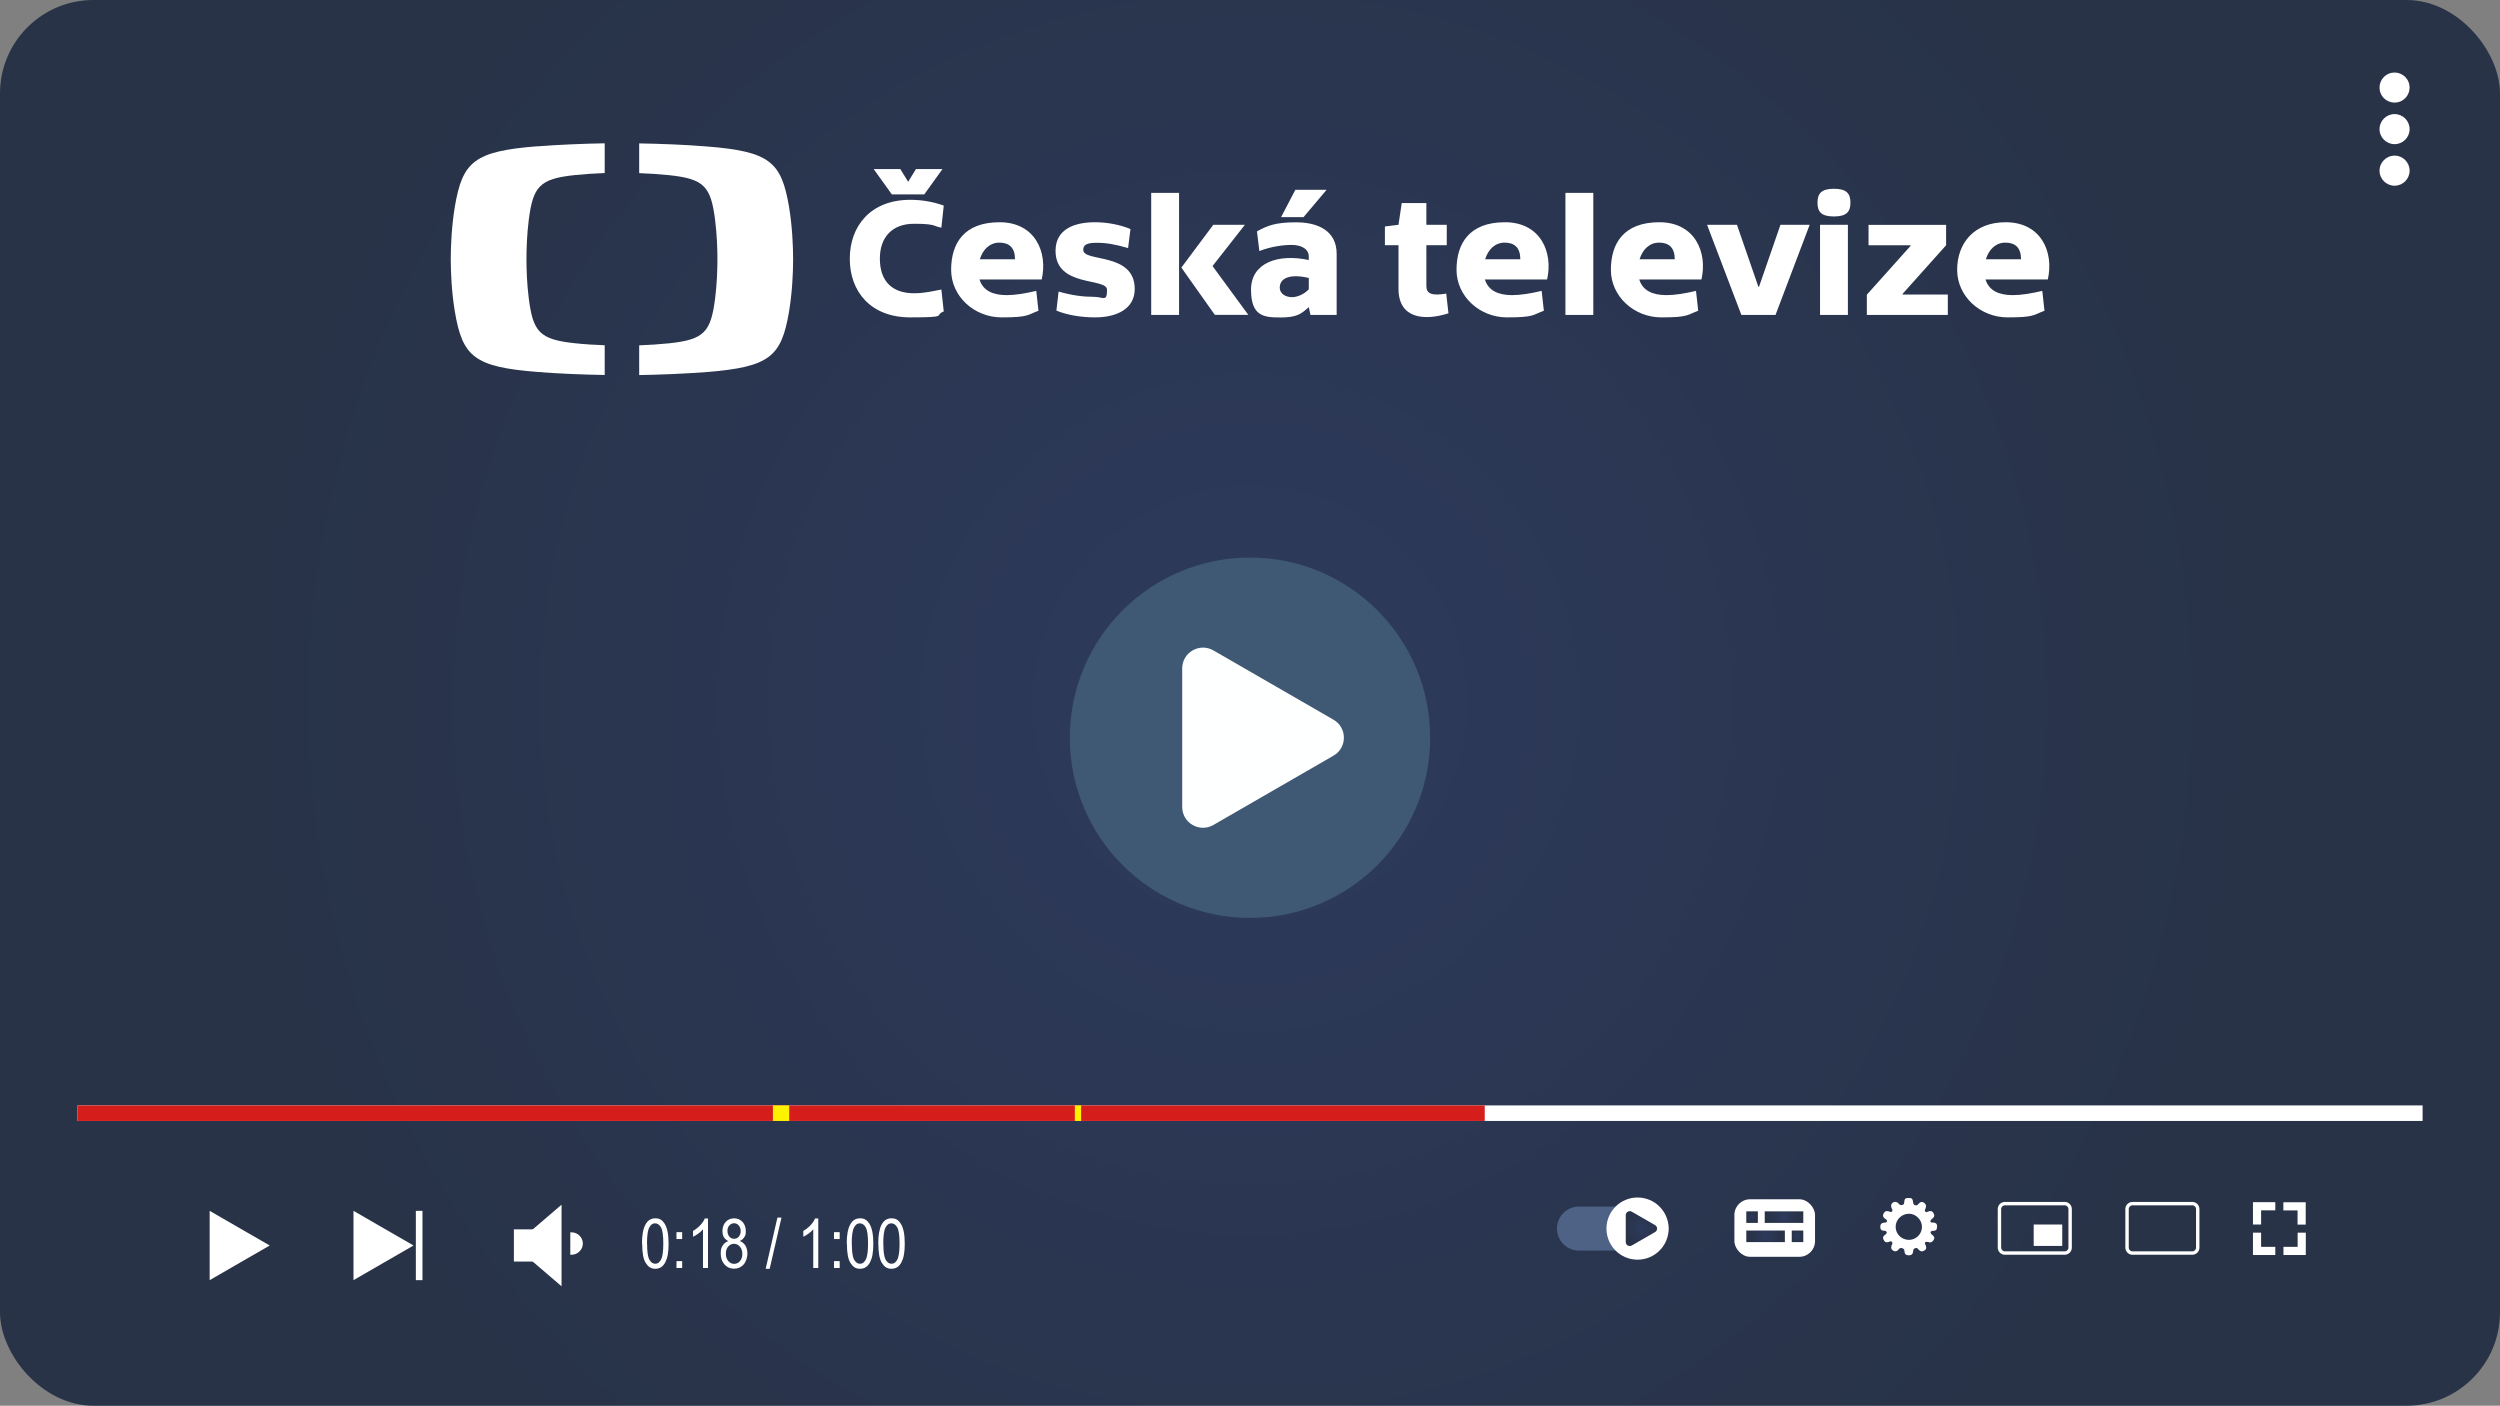
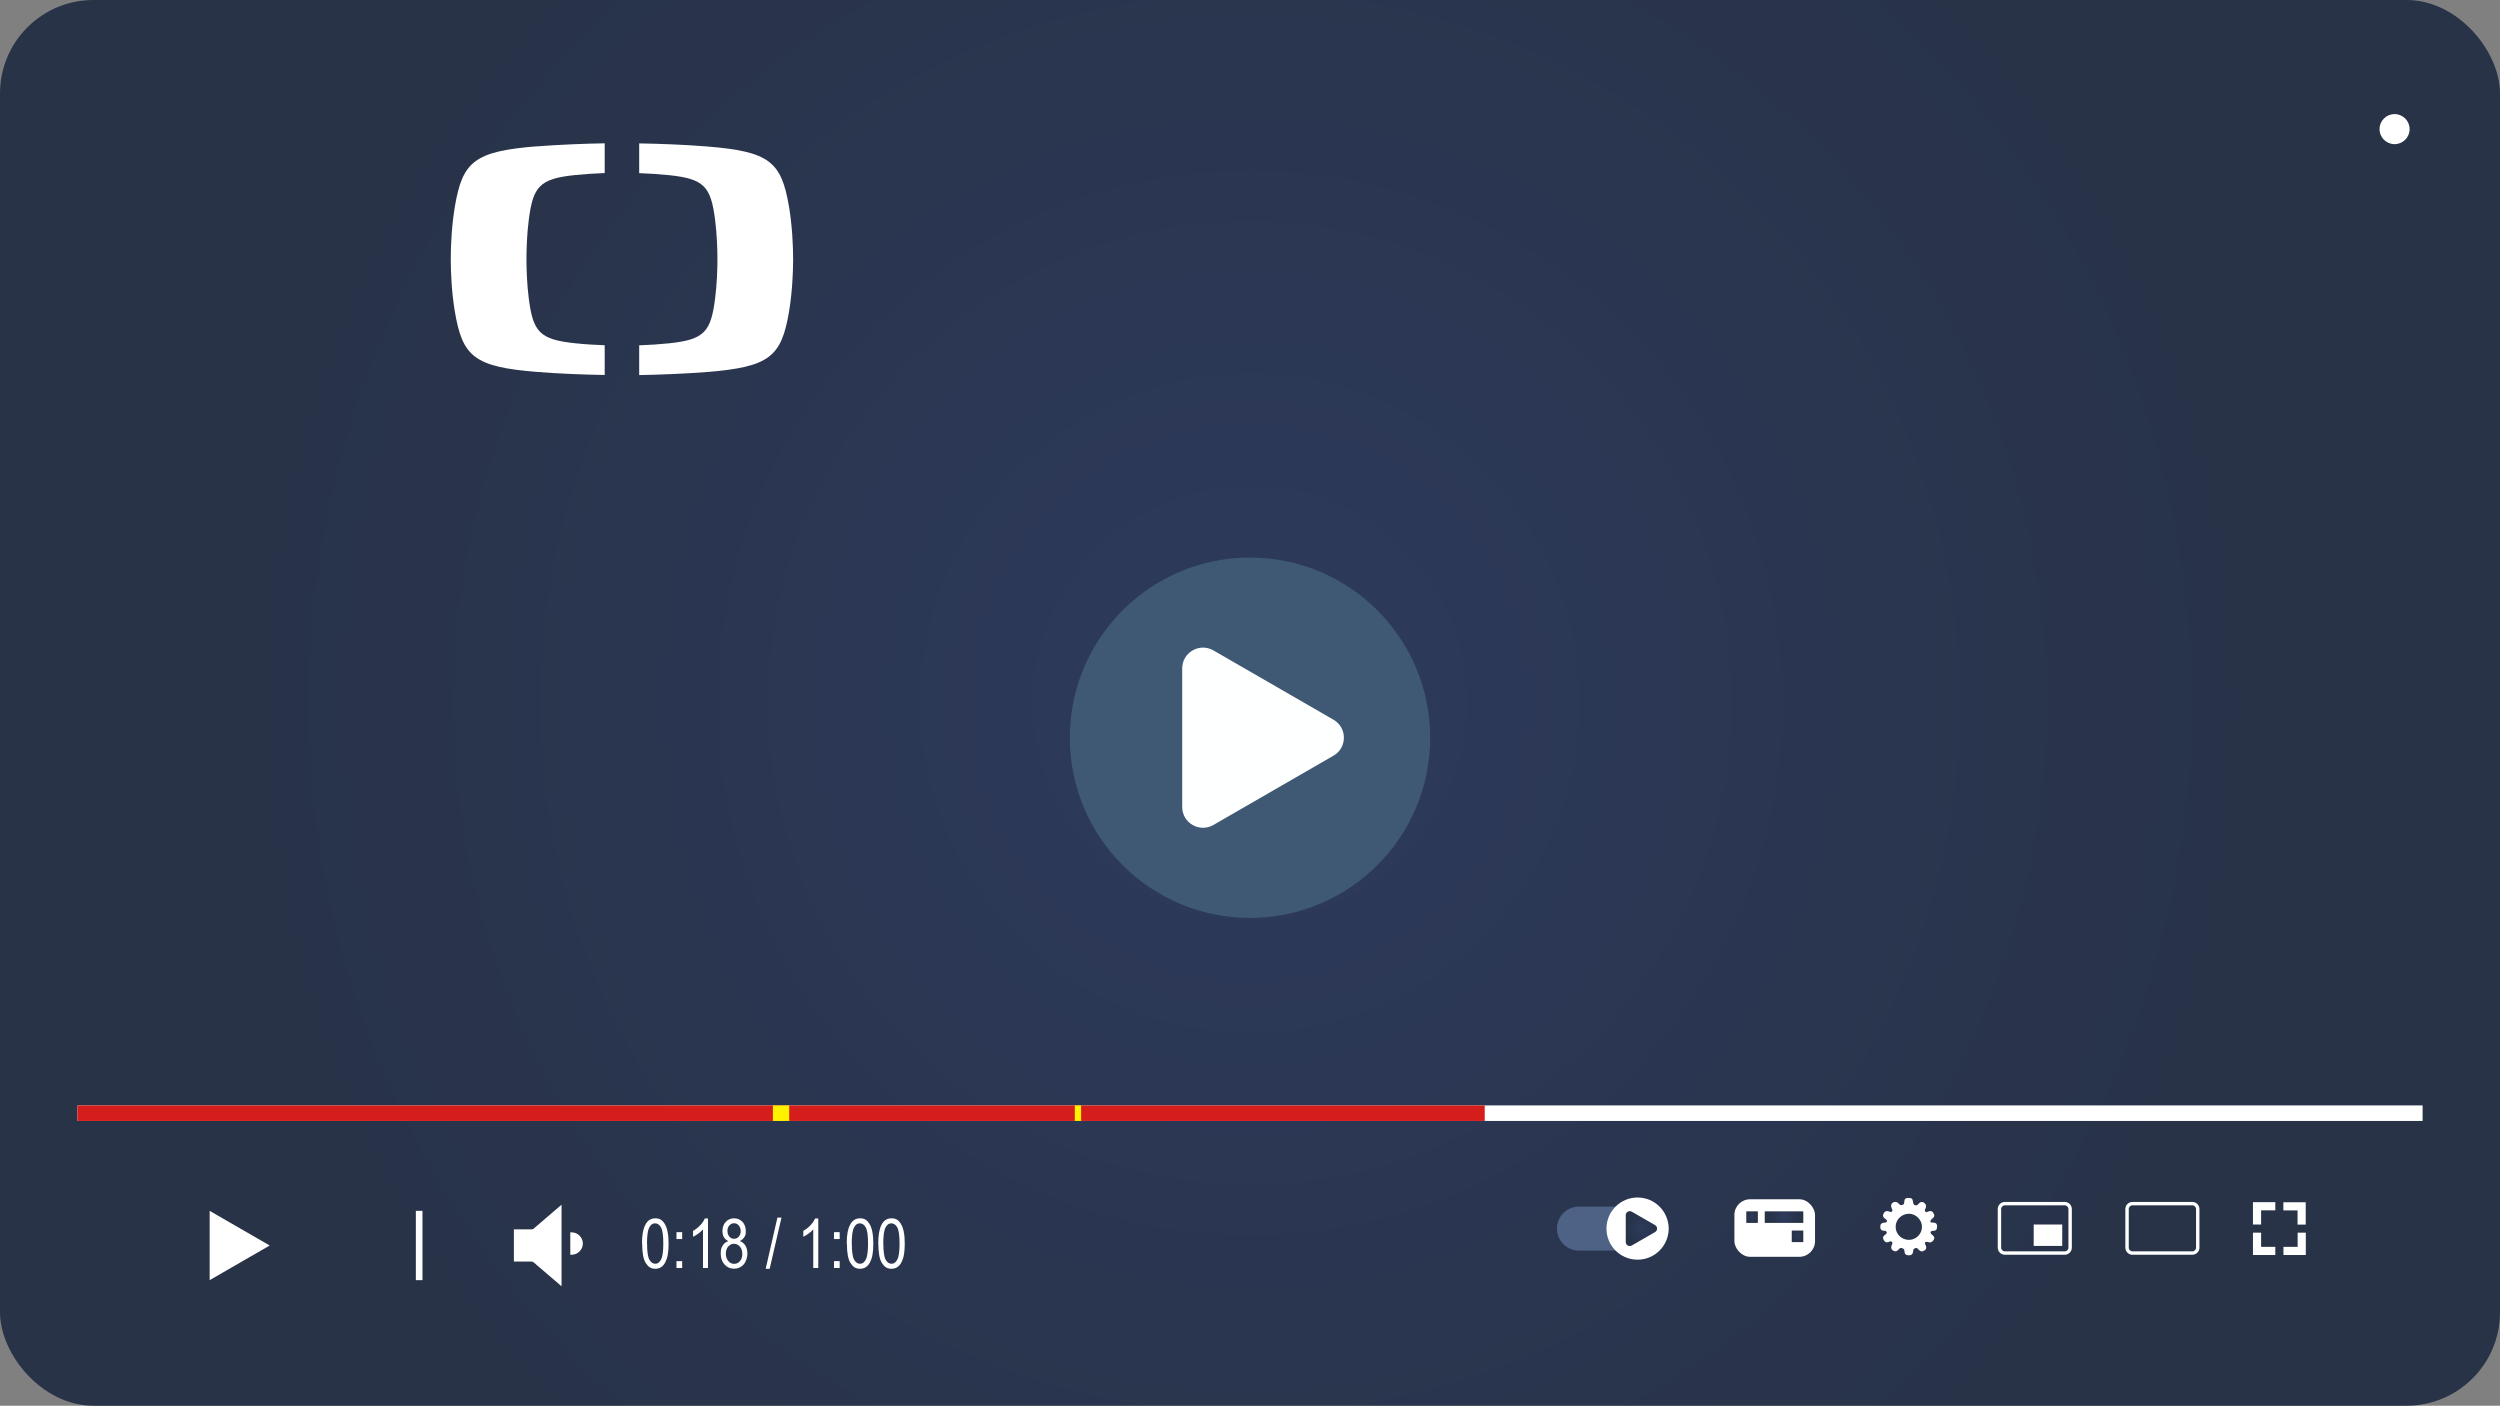
<svg xmlns="http://www.w3.org/2000/svg" id="Vrstva_2" version="1.1" viewBox="0 0 2942.8 1654.7">
  <rect x="0" y="0" width="2942.8" height="1654.7" fill="#808080" stroke="none" />
  <defs>
    <style>
      .st0 {
        fill: #3f5874;
      }

      .st1 {
        fill: #4d6284;
      }

      .st2 {
        fill: url(#Nepojmenovaný_přechod);
      }

      .st3 {
        fill: #d51d1b;
      }

      .st4 {
        fill: #fff;
      }

      .st5 {
        fill: url(#Nepojmenovaný_přechod_6);
      }

      .st6 {
        fill: url(#Nepojmenovaný_přechod_5);
      }

      .st7 {
        fill: url(#Nepojmenovaný_přechod_4);
      }

      .st8 {
        fill: url(#Nepojmenovaný_přechod_3);
      }

      .st9 {
        fill: url(#Nepojmenovaný_přechod_2);
      }

      .st10 {
        fill: #feffff;
      }

      .st11 {
        fill: #fff200;
      }
    </style>
    <radialGradient id="Nepojmenovaný_přechod" data-name="Nepojmenovaný přechod" cx="1471.4" cy="17.3" fx="1471.4" fy="17.3" r="1193.6" gradientTransform="translate(0 810)" gradientUnits="userSpaceOnUse">
      <stop offset="0" stop-color="#2d3a5c" />
      <stop offset="1" stop-color="#283348" />
    </radialGradient>
    <radialGradient id="Nepojmenovaný_přechod_2" data-name="Nepojmenovaný přechod 2" cx="2062.4" cy="622.7" fx="2062.4" fy="622.7" r="6.8" gradientTransform="translate(0 810)" gradientUnits="userSpaceOnUse">
      <stop offset="0" stop-color="#2d3a5c" />
      <stop offset="1" stop-color="#283348" />
    </radialGradient>
    <radialGradient id="Nepojmenovaný_přechod_3" data-name="Nepojmenovaný přechod 3" cx="2100" cy="622.7" fx="2100" fy="622.7" r="16.8" gradientTransform="translate(0 810)" gradientUnits="userSpaceOnUse">
      <stop offset="0" stop-color="#2d3a5c" />
      <stop offset="1" stop-color="#283348" />
    </radialGradient>
    <radialGradient id="Nepojmenovaný_přechod_4" data-name="Nepojmenovaný přechod 4" cx="2115.9" cy="645.3" fx="2115.9" fy="645.3" r="6.8" gradientTransform="translate(0 810)" gradientUnits="userSpaceOnUse">
      <stop offset="0" stop-color="#2d3a5c" />
      <stop offset="1" stop-color="#283348" />
    </radialGradient>
    <radialGradient id="Nepojmenovaný_přechod_5" data-name="Nepojmenovaný přechod 5" cx="2078.3" cy="645.3" fx="2078.3" fy="645.3" r="16.8" gradientTransform="translate(0 810)" gradientUnits="userSpaceOnUse">
      <stop offset="0" stop-color="#2d3a5c" />
      <stop offset="1" stop-color="#283348" />
    </radialGradient>
    <radialGradient id="Nepojmenovaný_přechod_6" data-name="Nepojmenovaný přechod 6" cx="1932.1" cy="636.2" fx="1932.1" fy="636.2" r="19.5" gradientTransform="translate(0 810)" gradientUnits="userSpaceOnUse">
      <stop offset="0" stop-color="#2d3a5c" />
      <stop offset="1" stop-color="#283348" />
    </radialGradient>
  </defs>
  <g>
    <rect class="st2" y="0" width="2942.8" height="1654.7" rx="110" ry="110" />
    <g>
-       <circle class="st4" cx="2818.7" cy="103.1" r="17.7" transform="translate(175.1 1086.5) rotate(-22.5)" />
      <circle class="st4" cx="2818.7" cy="152" r="17.7" />
-       <circle class="st4" cx="2818.7" cy="200.9" r="17.7" />
    </g>
    <circle class="st0" cx="1471.4" cy="868.4" r="212.1" />
    <polygon class="st4" points="246.8 1466.1 246.8 1425.3 282.1 1445.7 317.5 1466.1 282.1 1486.5 246.8 1506.9 246.8 1466.1" />
-     <polygon class="st4" points="416.1 1466.1 416.1 1425.3 451.4 1445.7 486.8 1466.1 451.4 1486.5 416.1 1506.9 416.1 1466.1" />
    <rect class="st4" x="91.2" y="1301.2" width="2760.5" height="18.3" />
    <rect class="st3" x="91.2" y="1301.2" width="1656.5" height="18.3" />
    <g>
      <polygon class="st4" points="661 1418.1 661 1514.1 633 1490.1 604.9 1466.1 633 1442.1 661 1418.1" />
      <rect class="st4" x="604.9" y="1447.1" width="49.2" height="37.9" />
      <path class="st4" d="M686.1,1463.7c0,7.3-6,13.3-13.3,13.3s-1,0-1.5,0v-26.4h1.5c7.3,0,13.3,6,13.3,13.3h0v-.2Z" />
    </g>
    <g>
      <path class="st4" d="M755.7,1463.8c0-9.8,1.3-17.2,4-22.2,2.6-5,6.5-7.5,11.7-7.5s8.1,2,10.8,6.1c3.2,4.9,4.8,12.8,4.8,23.6s-1.3,17.1-3.9,22.1-6.5,7.6-11.7,7.6-8.3-2.2-11.2-6.7c-2.9-4.4-4.3-12.1-4.3-23h-.2ZM761.7,1463.8c0,9.5.9,15.8,2.7,19s4.1,4.8,7,4.8,4.9-1.6,6.7-4.9,2.7-9.6,2.7-18.9-.9-15.8-2.7-19-4.2-4.8-7.1-4.8-4.9,1.6-6.7,4.9-2.7,9.6-2.7,18.9h0Z" />
      <path class="st4" d="M796.3,1458.5v-8.1h6.7v8.1h-6.7ZM796.3,1492.6v-8.1h6.7v8.1h-6.7Z" />
      <path class="st4" d="M833.4,1492.6h-5.9v-45.5c-1.3,1.6-3.2,3.2-5.4,4.9s-4.4,2.9-6.3,3.8v-6.9c3.2-1.8,6.1-4.1,8.6-6.8,2.5-2.7,4.2-5.3,5.2-7.8h3.8v58.4h0Z" />
      <path class="st4" d="M857.5,1461c-2.3-1.1-4.1-2.6-5.3-4.5-1.2-2-1.8-4.4-1.8-7.4,0-4.4,1.3-8,3.9-10.8,2.6-2.8,5.9-4.2,9.8-4.2s7.2,1.4,9.9,4.2c2.6,2.8,3.9,6.5,3.9,10.9s-.6,5.2-1.8,7.1-2.9,3.5-5.3,4.5c2.9,1.1,5.1,3,6.7,5.5,1.5,2.5,2.3,5.7,2.3,9.5s-1.5,9.4-4.5,12.7c-3,3.3-6.7,4.9-11.2,4.9s-8.2-1.6-11.2-4.9-4.5-7.6-4.5-12.9.8-7.1,2.4-9.6,3.8-4.2,6.7-5.1h0ZM854.4,1475.8c0,3.6,1,6.4,2.9,8.6s4.2,3.3,6.9,3.3,5-1.1,6.8-3.2c1.9-2.1,2.8-4.9,2.8-8.5s-1-6.4-2.9-8.6-4.2-3.3-6.9-3.3-4.9,1.1-6.8,3.2-2.8,5-2.8,8.4h0ZM856.3,1448.9c0,2.8.8,5.1,2.3,6.8,1.5,1.7,3.3,2.5,5.5,2.5s4-.8,5.5-2.5,2.3-3.8,2.3-6.5-.8-4.9-2.3-6.7c-1.5-1.7-3.4-2.6-5.5-2.6s-3.9.8-5.5,2.5c-1.5,1.7-2.3,3.8-2.3,6.3h0v.2Z" />
      <path class="st4" d="M901.3,1493.5l13.8-60.2h4.8l-13.9,60.2h-4.7,0Z" />
      <path class="st4" d="M963.2,1492.6h-5.9v-45.5c-1.3,1.6-3.2,3.2-5.4,4.9s-4.4,2.9-6.3,3.8v-6.9c3.2-1.8,6.1-4.1,8.6-6.8,2.5-2.7,4.2-5.3,5.2-7.8h3.8v58.4h0Z" />
      <path class="st4" d="M981.7,1458.5v-8.1h6.7v8.1h-6.7ZM981.7,1492.6v-8.1h6.7v8.1h-6.7Z" />
      <path class="st4" d="M996.7,1463.8c0-9.8,1.3-17.2,4-22.2,2.6-5,6.5-7.5,11.7-7.5s8.1,2,10.8,6.1c3.2,4.9,4.8,12.8,4.8,23.6s-1.3,17.1-3.9,22.1-6.5,7.6-11.7,7.6-8.3-2.2-11.2-6.7c-2.9-4.4-4.3-12.1-4.3-23h-.2ZM1002.7,1463.8c0,9.5.9,15.8,2.7,19s4.1,4.8,7,4.8,4.9-1.6,6.7-4.9,2.7-9.6,2.7-18.9-.9-15.8-2.7-19-4.2-4.8-7.1-4.8-4.9,1.6-6.7,4.9-2.7,9.6-2.7,18.9h0Z" />
      <path class="st4" d="M1033.8,1463.8c0-9.8,1.3-17.2,3.9-22.2s6.5-7.5,11.7-7.5,8.1,2,10.8,6.1c3.2,4.9,4.8,12.8,4.8,23.6s-1.3,17.1-3.9,22.1-6.5,7.6-11.7,7.6-8.3-2.2-11.2-6.7c-2.9-4.4-4.3-12.1-4.3-23h-.1ZM1039.8,1463.8c0,9.5.9,15.8,2.7,19s4.1,4.8,7,4.8,4.9-1.6,6.7-4.9c1.8-3.3,2.7-9.6,2.7-18.9s-.9-15.8-2.7-19c-1.8-3.2-4.2-4.8-7.1-4.8s-4.9,1.6-6.7,4.9-2.7,9.6-2.7,18.9h0Z" />
    </g>
    <rect class="st4" x="2041.6" y="1411.7" width="94.9" height="67.7" rx="18.4" ry="18.4" />
    <rect class="st9" x="2055.6" y="1425.9" width="13.6" height="13.6" />
    <rect class="st8" x="2077.3" y="1425.9" width="45.4" height="13.6" />
    <rect class="st7" x="2109.1" y="1448.5" width="13.6" height="13.6" />
-     <rect class="st6" x="2055.6" y="1448.5" width="45.4" height="13.6" />
    <path class="st4" d="M2687.8,1415.2v9.6h16.7v16.7h9.6v-26.3h-26.3ZM2652,1441.4h9.6v-16.7h16.7v-9.6h-26.3v26.3h0ZM2704.6,1451v16.7h-16.7v9.6h26.3v-26.3h-9.6ZM2661.6,1451h-9.6v26.3h26.3v-9.6h-16.7v-16.7h0Z" />
    <path class="st4" d="M2271.6,1462.6c-.6-.2-1.6-.6-2.7-.8-.7,0-1.6,0-2.2.2-.9.5-1.1,1.4-.6,2.4.3.7.6,1.4.9,2.1.9,2.7.3,4.2-1.8,5.5-2.6,1.6-4.4,1.4-6.4-.7l-.5-.5c-2-2.2-2.2-2.3-5-1-.4.2-.9.8-1,1.2-.3,1-.2,2.1-.5,3.1s-.8,2.3-1.6,2.7c-2,1.2-4.4,1.1-6.5.2-.6-.2-1.1-1-1.4-1.7-.3-.7-.5-1.5-.5-2.2,0-2.7-1.5-3.8-3.9-4.1-.6,0-1.4.2-1.9.6-.7.5-1.1,1.3-1.8,1.9-1.9,1.8-3.7,1.9-5.8.6-2-1.2-2.7-3-2-5.4.2-.8.5-1.6.9-2.3.6-1,.3-1.8-.4-2.6s-1.4-.8-2.3-.4c-.4.2-.9.3-1.3.5-3,1-4.7.3-6.1-2.6-1.1-2.2-.8-3.7,1.1-5.3.7-.6,1.5-1,2-1.6.4-.6.8-1.5.6-2-.2-.7-1.1-1.1-1.7-1.6-.1,0-.4,0-.7,0-4.7,0-5.7-2.3-4.9-6.8.1-.8,1.1-1.8,1.9-2.2,1.1-.5,2.4-.6,3.6-.7.8,0,1.6,0,1.9-1.1.3-1.1.2-1.8-.7-2.4-.7-.5-1.4-1.1-2.1-1.6-1.7-1.5-2.1-3.2-1.2-5.1,1.3-2.7,2.7-3.6,5.1-3.2.9,0,1.7.4,2.5.7.9.4,1.6.6,2.3-.3.7-.8,1.1-1.6.4-2.6-.3-.5-.5-1-.7-1.6-1.4-3.6.1-6.5,3.9-7.1.9-.2,2.1.3,3,.7.6.3,1.1.9,1.5,1.4,1.9,2,2.9,2.2,5.4,1,.4-.2.8-.8.9-1.3.2-.9.3-1.9.4-2.9.2-2.3,1.1-3.2,3.4-3.5.8,0,1.5,0,2.3,0,2.8,0,3.8.8,4.3,3.5.1.4.1.9.2,1.4.4,2.9,1.2,3.7,4.1,3.8.4,0,.8-.3,1.1-.6.7-.7,1.4-1.4,2.1-2.1,1.7-1.6,3.2-1.8,5.2-.7s3.2,3.2,2.7,5.2c-.2.9-.5,1.9-1,2.8-.7,1.2-.3,2,.5,2.9.8,1,1.6.4,2.3,0,.6-.2,1.2-.5,1.8-.6,2.7-.6,4,0,5.3,2.3,1.4,2.5,1.2,3.9-.8,5.9-.6.6-1.5,1-2,1.7-.4.5-.9,1.3-.9,1.9,0,1,.7,1.6,1.9,1.5h1.1c4.3.3,5.5,1.9,4.6,7-.3,1.8-1.7,2.5-3.4,2.7-.8,0-1.7,0-2.4.2-.6.2-1.5.8-1.6,1.4s.3,1.5.7,2c.6.8,1.5,1.3,2.2,2,1.1,1.2,2.1,2.4,1.2,4.2-1,2-2.1,3.9-5.3,3.9h.3ZM2246.9,1459.5c8.5,0,15.4-6.8,15.5-15.3,0-8.2-7-15.4-15.2-15.5-8.6,0-15.7,6.8-15.8,15.2-.1,8.6,6.8,15.5,15.6,15.6h-.1Z" />
    <rect class="st11" x="909.8" y="1301.2" width="19.2" height="18.3" />
    <rect class="st11" x="1265.2" y="1301.2" width="7.4" height="18.3" />
    <rect class="st4" x="489.5" y="1425.3" width="7.8" height="81.6" />
    <path class="st10" d="M1391.6,868.4v-81.6c0-18.8,20.4-30.6,36.7-21.2l70.7,40.8,70.7,40.8c16.3,9.4,16.3,32.9,0,42.3l-70.7,40.8-70.7,40.8c-16.3,9.4-36.7-2.3-36.7-21.2v-81.6h0Z" />
    <path class="st1" d="M1938.4,1472.1h-79.8c-14.3,0-25.9-11.6-25.9-25.9h0c0-14.3,11.6-25.9,25.9-25.9h79.8c14.3,0,25.9,11.6,25.9,25.9h0c0,14.3-11.6,25.9-25.9,25.9Z" />
    <g>
      <circle class="st4" cx="1927.6" cy="1446.2" r="36.6" />
      <path class="st5" d="M1913.7,1446.2v-15.8c0-3.6,3.9-5.9,7.1-4.1l13.7,7.9,13.7,7.9c3.2,1.8,3.2,6.4,0,8.2l-13.7,7.9-13.7,7.9c-3.2,1.8-7.1-.4-7.1-4.1v-15.8h0Z" />
    </g>
    <path class="st4" d="M2580.6,1418.8c2.4,0,4.4,2,4.4,4.4v45.4c0,2.4-2,4.4-4.4,4.4h-70.4c-2.4,0-4.4-2-4.4-4.4v-45.4c0-2.4,2-4.4,4.4-4.4h70.4M2580.6,1414.8h-70.4c-4.6,0-8.4,3.7-8.4,8.4v45.4c0,4.6,3.7,8.4,8.4,8.4h70.4c4.6,0,8.4-3.7,8.4-8.4v-45.4c0-4.6-3.7-8.4-8.4-8.4h0Z" />
    <path class="st4" d="M2430.4,1418.8c2.4,0,4.4,2,4.4,4.4v45.4c0,2.4-2,4.4-4.4,4.4h-70.4c-2.4,0-4.4-2-4.4-4.4v-45.4c0-2.4,2-4.4,4.4-4.4h70.4M2430.4,1414.8h-70.4c-4.6,0-8.4,3.7-8.4,8.4v45.4c0,4.6,3.7,8.4,8.4,8.4h70.4c4.6,0,8.4-3.7,8.4-8.4v-45.4c0-4.6-3.7-8.4-8.4-8.4h0Z" />
    <rect class="st4" x="2393.9" y="1441.4" width="33.6" height="25.2" />
  </g>
  <g>
    <path class="st4" d="M632.2,172.3c26.9-2.1,56-3.2,79.6-3.6v35c-11.2.4-23.7,1.2-35.4,2.4-41.3,4.4-49,13.4-54,53-2.1,16.5-2.7,34-2.7,46s.6,29.4,2.7,45.9c5,39.6,12.7,48.6,54,53,11.7,1.3,24.2,2,35.4,2.4v35c-23.6-.4-52.7-1.4-79.6-3.6-74-5.9-87.8-17.9-96.8-71.1-3.7-22.1-4.8-45.7-4.8-61.7s1.1-39.5,4.8-61.7c9-53.1,22.8-65.2,96.8-71.1" />
    <path class="st4" d="M933.6,305.1c0,16-1.1,39.5-4.8,61.7-9,53.1-22.8,65.2-96.8,71.1-26.9,2.1-56,3.2-79.6,3.6v-35c11.2-.4,23.7-1.2,35.4-2.4,41.3-4.4,49-13.4,54-53,2.1-16.5,2.7-34,2.7-45.9s-.6-29.5-2.7-46c-5-39.6-12.7-48.6-54-53-11.7-1.2-24.2-2-35.4-2.4v-35c23.6.4,52.7,1.4,79.6,3.6,74,5.9,87.8,17.9,96.8,71.1,3.7,22.1,4.8,45.7,4.8,61.7" />
-     <path class="st4" d="M2175.2,264.6h-32.8v106.1h32.8v-106.1ZM1088,228.8l21.4-29.8h-31.2l-9.2,15-9.2-15h-31.4l21.4,29.8h38.2ZM1035.7,304.4c0-25,14.4-41,40.2-41s22.4,2.8,32.2,4.6l2.8-26c-12.2-4.4-25.6-6.8-39.4-6.8-46.8,0-71.2,31-71.2,69.4s24.4,69,71.2,69,27.2-2.4,39.4-7l-2.8-25.8c-9.8,1.8-19.2,4.4-32.2,4.4-25.6,0-40.2-14-40.2-40.8M1194.8,305.2h-41.4c3.4-11.2,11.4-19.6,23-19.6s18.4,6,18.4,19.6M1226.2,329c7.4-32.2-7.8-67.4-49.6-67.4s-57,24.8-57,56,27.2,56,59.4,56,30.2-3,43.4-7.8l-2.6-23.4c-12.8,3-24.4,5-34.8,5-16.4,0-28-5.4-32-18.4h73.2ZM1275.1,294.2c0-5.4,3.2-8.4,15.4-8.4s21.2,1.6,37.4,6.2l2.8-22.4c-12.6-5.2-27.8-8-41.8-8-24.6,0-46.4,8.4-46.4,33.6,0,43.6,60.6,31.2,60.6,46s-4.4,8.2-15.8,8.2-24.6-1.4-41.2-6.2l-2.6,22.4c12.8,5.4,29.8,8,45.6,8,25,0,46.6-9.8,46.6-33.4,0-43.8-60.6-31.2-60.6-46M1355.1,370.7h32.8v-143.7h-32.8v143.7ZM1427.6,313.6v-.8l37.8-48.2h-37.2l-37.6,50.4,39.4,55.6h39.4l-41.8-57ZM1534.4,255.6l27.2-32.2h-36.8l-16.8,32.2h26.4ZM1540.6,340.4c-4.4,5.2-12.8,9.4-19.8,9.4s-14.4-3.8-14.4-11.2c0-10.8,11.2-16.8,34.2-11.4v13.2ZM1542.6,370.7h30.8v-72c0-27.4-22.6-37-47.6-37s-33.8,4-46.2,10.6l2.8,23.2c14-5.4,28.2-7.2,38.2-7.2s20,4,20,13.8v4c-36-7.8-68,3.2-68,34.8s15.4,32.8,34.6,32.8,24.4-4,33.4-12.2l2,9.2ZM1679,336.6v-48h24v-24h-24v-25.6h-29l-3.8,25.6-16,2v22h16v51.4c0,35.4,30.8,37.8,58.8,28.8l-2.6-23.2c-16.8,2.8-23.4.4-23.4-9M1789.6,305.2h-41.4c3.4-11.2,11.4-19.6,23-19.6s18.4,6,18.4,19.6M1821.1,329c7.4-32.2-7.8-67.4-49.6-67.4s-57,24.8-57,56,27.2,56,59.4,56,30.2-3,43.4-7.8l-2.6-23.4c-12.8,3-24.4,5-34.8,5-16.4,0-28-5.4-32-18.4h73.3ZM1842.7,370.7h32.8v-143.7h-32.8v143.7ZM1971.4,305.2h-41.4c3.4-11.2,11.4-19.6,23-19.6s18.4,6,18.4,19.6M2002.8,329c7.4-32.2-7.8-67.4-49.6-67.4s-57,24.8-57,56,27.2,56,59.4,56,30.2-3,43.4-7.8l-2.6-23.4c-12.8,3-24.4,5-34.8,5-16.4,0-28-5.4-32-18.4h73.3ZM2090,370.7l40.2-106.1h-34.4l-25.2,72.9h-.8l-25.2-72.9h-35.2l40.4,106.1h40.2ZM2178.2,238.6c0-10.8-4.6-16.4-19.4-16.4s-19.4,5.6-19.4,16.4,4.6,16.2,19.4,16.2,19.4-5.6,19.4-16.2M2197.5,370.7h95.3v-24h-53.2v-.8l51.2-57.2v-24h-91.3v24h49.4v.8l-51.4,57.4v23.8ZM2379,305.2h-41.4c3.4-11.2,11.4-19.6,23-19.6s18.4,6,18.4,19.6M2360.8,261.6c-37.2,0-57,24.8-57,56s27.2,56,59.4,56,30.2-3,43.4-7.8l-2.6-23.4c-12.8,3-24.4,5-34.8,5-16.4,0-28-5.4-32-18.4h73.3c7.4-32.2-7.8-67.4-49.6-67.4" />
  </g>
</svg>